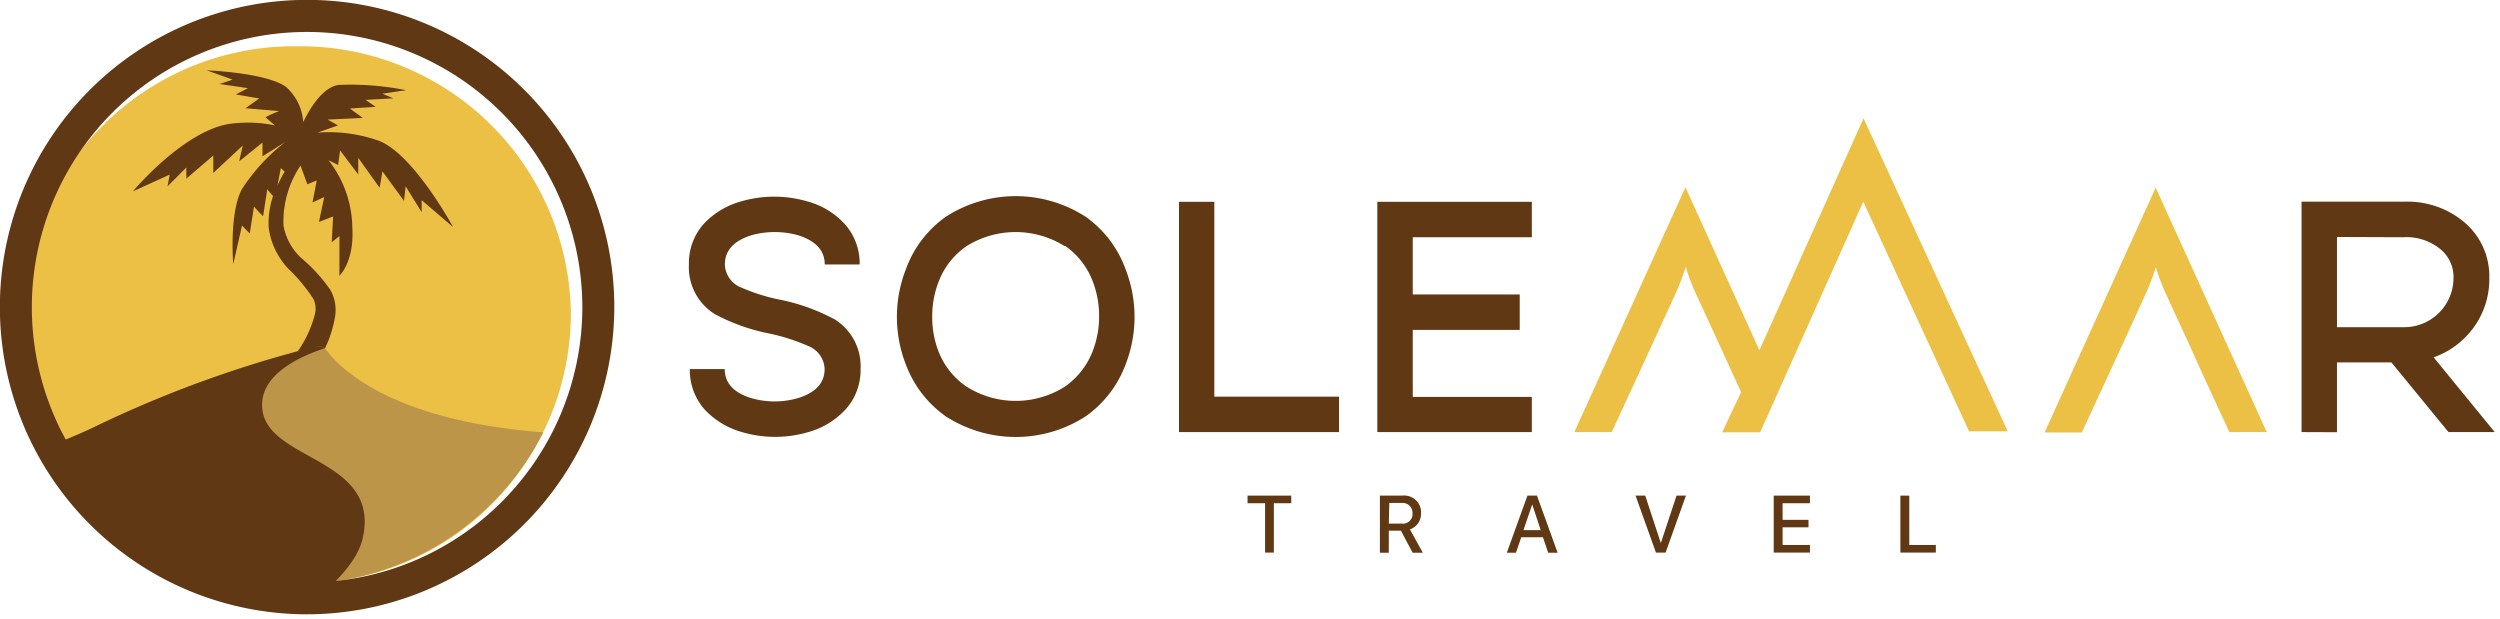
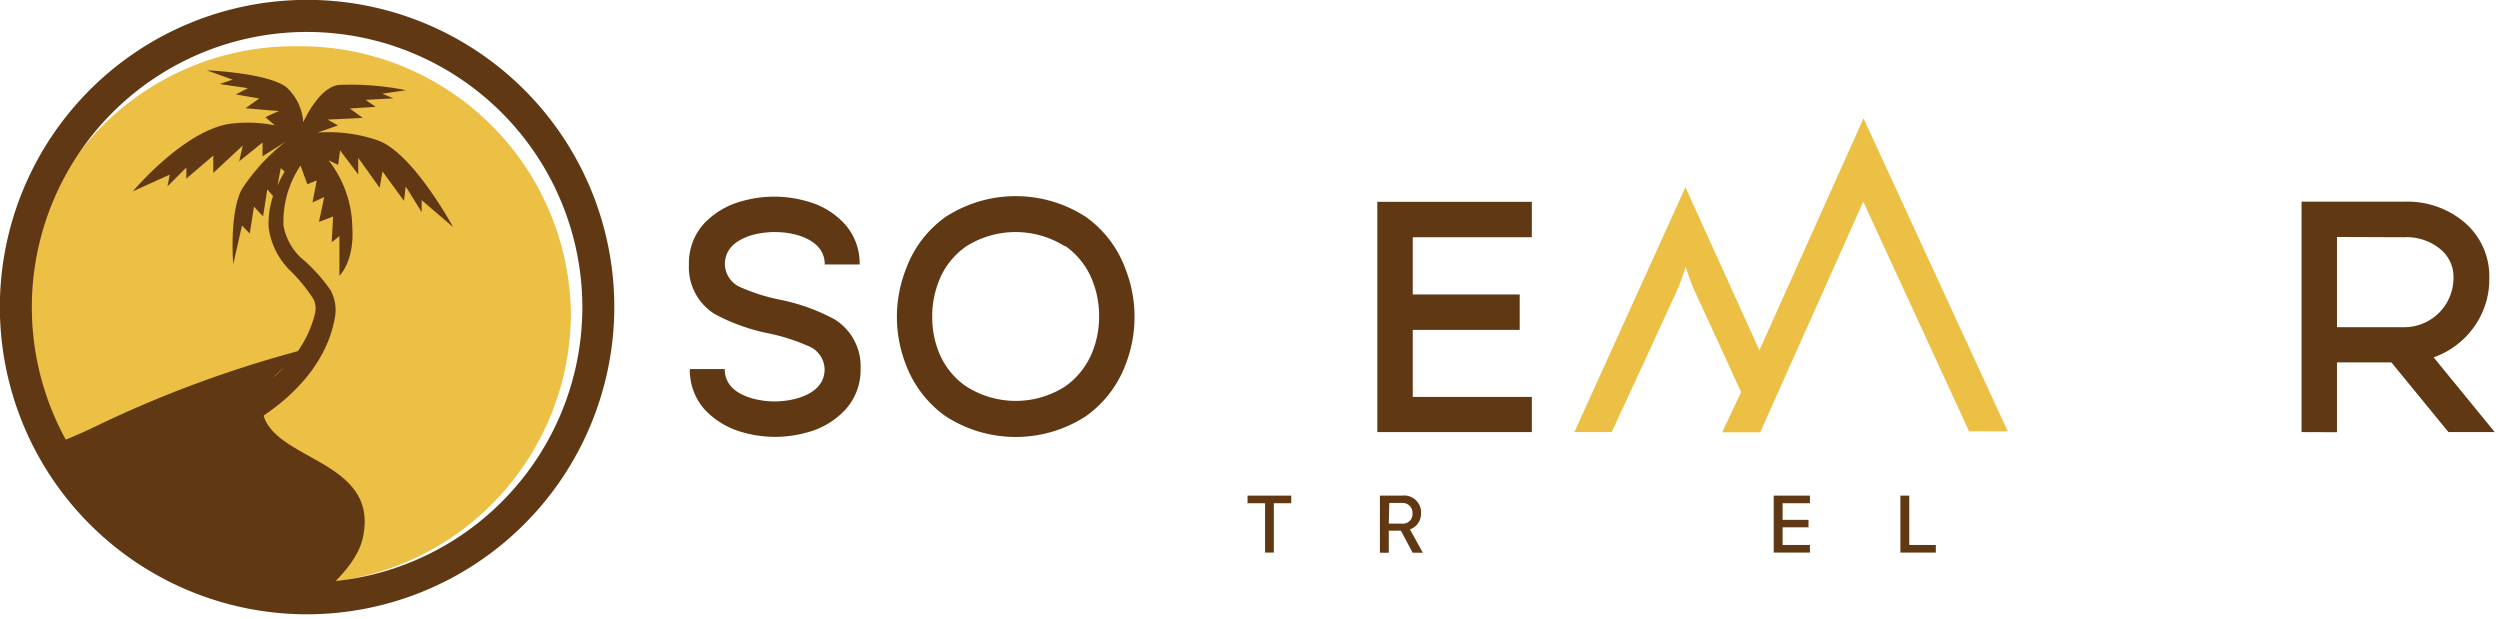
<svg xmlns="http://www.w3.org/2000/svg" viewBox="0 0 194 48">
  <g>
    <path d="M1.83,24.44A21,21,0,0,1,23.07,3.59,21,21,0,0,1,44.3,24.36v.08A21,21,0,0,1,23.15,45.29h-.08A21,21,0,0,1,1.83,24.53v-.09" style="fill:#ecbf45" />
    <path d="M23.53,9.48C24,8.5,25,6.77,26.28,6.59A21.87,21.87,0,0,1,31.51,7l-1.85.27.87.36-2.16.12.78.54-2,.13,1,.73-2.73.13.81.45-1.59.56a11.64,11.64,0,0,1,4.72.62c2.71,1,5.8,6.71,5.8,6.71l-2.44-2.09v.93l-1.24-2-.13,1.13-1.67-2.29-.22,1.27L27.8,12.25v1.29l-1.41-1.87-.15,1.13-.75-.37a8.65,8.65,0,0,1,1.85,5.26c.16,2.62-1,3.71-1,3.71V18.32l-.6.48.11-2-1.1.42.41-1.93-.91.42L24.58,14l-.73.3-.53-1.45A7.78,7.78,0,0,0,22,17.53,4.58,4.58,0,0,0,23.35,20a12.52,12.52,0,0,1,2.3,2.52A3.2,3.2,0,0,1,26,24.58a10.29,10.29,0,0,1-.46,1.71,10.94,10.94,0,0,1-1.77,3,14.63,14.63,0,0,1-2.52,2.39c-.45.34-.93.67-1.42,1l-.74.43-.37.2-.18.1h-.08l.09,0h0l.11-.1c1-.23-.74-2.74-.81-1.9v2.25c-.07.83-1.78-1.67-.81-1.91l.12-.11h.07l.13-.08h.06l.11-.05.18-.09.35-.16.68-.34c.45-.24.88-.5,1.31-.78a12.8,12.8,0,0,0,2.29-1.93A8.94,8.94,0,0,0,24,25.66a8.59,8.59,0,0,0,.46-1.38,1.74,1.74,0,0,0-.14-1.08,12.77,12.77,0,0,0-1.94-2.34,5.76,5.76,0,0,1-1.53-3.19,6.64,6.64,0,0,1,.34-2.46c-.18-.19-.45-.52-.45-.52l-.32,2.07c0,.07-.71-.73-.71-.73l-.33,2.09-.6-.62-.68,3s-.33-3.95.67-5.82A15,15,0,0,1,22.16,11l-1.79,1.13V11.06l-1.81,1.46.28-1.23-2.29,2.13V12.07l-2.09,1.79V13L13,14.46l.17-.91-2.86,1.3s4.18-5,7.86-5.28a10.47,10.47,0,0,1,3.16.16L20.6,9.1a10.11,10.11,0,0,1,1.06-.48L19.05,8.4l1.07-.76L18.3,7.33l.94-.49-2.19-.32,1-.34-2-.72s4.59.17,6.14,1.28A4,4,0,0,1,23.53,9.48Zm-2,4.93a8.61,8.61,0,0,1,.56-1.09l-.3-.28Z" style="fill:#603813" />
-     <path d="M25.32,27.17a.68.68,0,0,0-.7-.27A90.12,90.12,0,0,0,7.33,33.13c-1,.46-1.95.87-2.93,1.25a15.29,15.29,0,0,0,.86,1.39c1,1.17,1.89,2.37,2.9,3.51a21.41,21.41,0,0,0,34-5.73c-11.93-.9-15.89-5.1-16.83-6.38" style="fill:#bd9549" />
    <path d="M20.38,31.92c-.46-2.78,2.9-4.27,4.81-4.89a.85.85,0,0,0-.37-.15h-.27A89.31,89.31,0,0,0,7.33,33.13c-1.37.66-2.77,1.22-4.16,1.73a8.65,8.65,0,0,1,1.67,1.8c1,1.39,1.87,2.93,2.9,4.34.19.16.39.29.57.46l.65.6c.48.31.94.63,1.41.95a24.79,24.79,0,0,0,3.71,2.28,5,5,0,0,1,.8.49c.34.09.68.19,1,.31a57.75,57.75,0,0,0,7.06.91,4.79,4.79,0,0,1,.76.1c2.43-1.82,4.06-3.64,4.44-5.31,1.43-6.18-7.13-6-7.76-9.87" style="fill:#603813" />
    <path d="M23.84,2.48A21.36,21.36,0,1,0,45.19,23.85h0A21.38,21.38,0,0,0,23.84,2.48m0,45.19A23.84,23.84,0,1,1,47.67,23.82v0A23.87,23.87,0,0,1,23.84,47.67" style="fill:#603813" />
    <path d="M56.24,28.64c0,1.09.7,1.85,2.11,2.27a6.57,6.57,0,0,0,3.52,0c1.41-.42,2.12-1.18,2.12-2.27a2,2,0,0,0-1.32-1.81,15.36,15.36,0,0,0-2.88-.93,15.21,15.21,0,0,1-4.33-1.53,4.28,4.28,0,0,1-2-3.85,4.57,4.57,0,0,1,1.17-3.17,6.29,6.29,0,0,1,2.91-1.73,9.14,9.14,0,0,1,5.08,0,6.09,6.09,0,0,1,2.9,1.73,4.57,4.57,0,0,1,1.19,3.17H64c0-1.09-.71-1.85-2.12-2.28a6.78,6.78,0,0,0-3.52,0c-1.41.43-2.11,1.19-2.11,2.28a2,2,0,0,0,1.31,1.81,14.6,14.6,0,0,0,2.88.91,15.21,15.21,0,0,1,4.34,1.55,4.28,4.28,0,0,1,2,3.85,4.54,4.54,0,0,1-1.19,3.16,6.19,6.19,0,0,1-2.9,1.74,9.14,9.14,0,0,1-5.08,0A6.31,6.31,0,0,1,54.7,31.8a4.61,4.61,0,0,1-1.17-3.16Z" style="fill:#603813" />
    <path d="M82.63,19.11a7.17,7.17,0,0,0-7.64,0,5.85,5.85,0,0,0-2.14,2.72,7.41,7.41,0,0,0-.51,2.75,7.32,7.32,0,0,0,.51,2.74A5.83,5.83,0,0,0,75,30a7.13,7.13,0,0,0,7.64,0,6,6,0,0,0,2.14-2.72,7.32,7.32,0,0,0,.51-2.74,7.41,7.41,0,0,0-.51-2.75,5.91,5.91,0,0,0-2.14-2.72m1.62-2.24a8.53,8.53,0,0,1,3.06,4,10.18,10.18,0,0,1,0,7.52,8.59,8.59,0,0,1-3.06,3.95,10,10,0,0,1-10.88,0,8.59,8.59,0,0,1-3.06-3.95,10.18,10.18,0,0,1,0-7.52,8.53,8.53,0,0,1,3.06-4,10,10,0,0,1,10.88,0" style="fill:#603813" />
-     <polygon points="94.23 15.66 94.23 30.78 103.91 30.78 103.91 33.53 91.49 33.53 91.49 15.66 94.23 15.66" style="fill:#603813" />
    <polygon points="118.87 18.41 109.63 18.41 109.63 22.85 117.93 22.85 117.93 25.6 109.63 25.6 109.63 30.8 118.87 30.8 118.87 33.53 106.88 33.53 106.88 15.66 118.87 15.66 118.87 18.41" style="fill:#603813" />
    <path d="M181.35,18.39v7h5.23a3.82,3.82,0,0,0,3.81-3.81,2.77,2.77,0,0,0-1-2.23,4.12,4.12,0,0,0-2.86-.94ZM178.6,33.53V15.65h8a6.84,6.84,0,0,1,4.66,1.62,5.48,5.48,0,0,1,1.91,4.3h0a6.36,6.36,0,0,1-1.9,4.64,6.45,6.45,0,0,1-2.42,1.52l4.74,5.8H190l-4.43-5.41h-4.22v5.42Z" style="fill:#603813" />
-     <path d="M167.28,14.56l-8.62,19h2.89l2-4.32,1.12-2.43,1.9-4.14a16.72,16.72,0,0,0,.72-1.94,16.72,16.72,0,0,0,.72,1.94l1.91,4.14,1.08,2.4,2,4.32h2.9Z" style="fill:#ecbf45" />
    <path d="M135.11,30.43l-.56-1.22-1.11-2.43-1.91-4.14a16.72,16.72,0,0,1-.72-1.94,16.72,16.72,0,0,1-.72,1.94l-1.9,4.14-1.12,2.43-2,4.32h-2.9l8.62-19,5.74,12.65,8.08-18L155.8,33.47h-3l-8.21-17.82-8,17.9h-2.95Z" style="fill:#ecbf45" />
    <polygon points="98.17 42.88 98.17 39.05 96.81 39.05 96.81 38.46 100.2 38.46 100.2 39.05 98.85 39.05 98.85 42.88 98.17 42.88" style="fill:#603813" />
    <path d="M107.77,40.63h1a.75.75,0,0,0,.84-.65v-.15a.76.76,0,0,0-.72-.8h-1.08Zm0,2.26h-.69V38.46h1.72a1.32,1.32,0,0,1,1.47,1.15,1.34,1.34,0,0,1,0,.2,1.27,1.27,0,0,1-.86,1.27l1,1.81h-.79l-.91-1.71h-.94Z" style="fill:#603813" />
-     <path d="M118.22,41.14h1.34l-.66-2h0Zm1.51.55h-1.68l-.41,1.2h-.71l1.6-4.43h.74l1.6,4.43h-.73Z" style="fill:#603813" />
-     <polygon points="128.5 42.88 126.92 38.46 127.67 38.46 128.87 42.11 128.89 42.11 130.1 38.46 130.83 38.46 129.25 42.88 128.5 42.88" style="fill:#603813" />
    <polygon points="140.45 42.88 137.64 42.88 137.64 38.46 140.45 38.46 140.45 39.05 138.33 39.05 138.33 40.34 140.34 40.34 140.34 40.92 138.33 40.92 138.33 42.29 140.45 42.29 140.45 42.88" style="fill:#603813" />
    <polygon points="150.22 42.88 147.47 42.88 147.47 38.46 148.16 38.46 148.16 42.29 150.22 42.29 150.22 42.88" style="fill:#603813" />
  </g>
</svg>